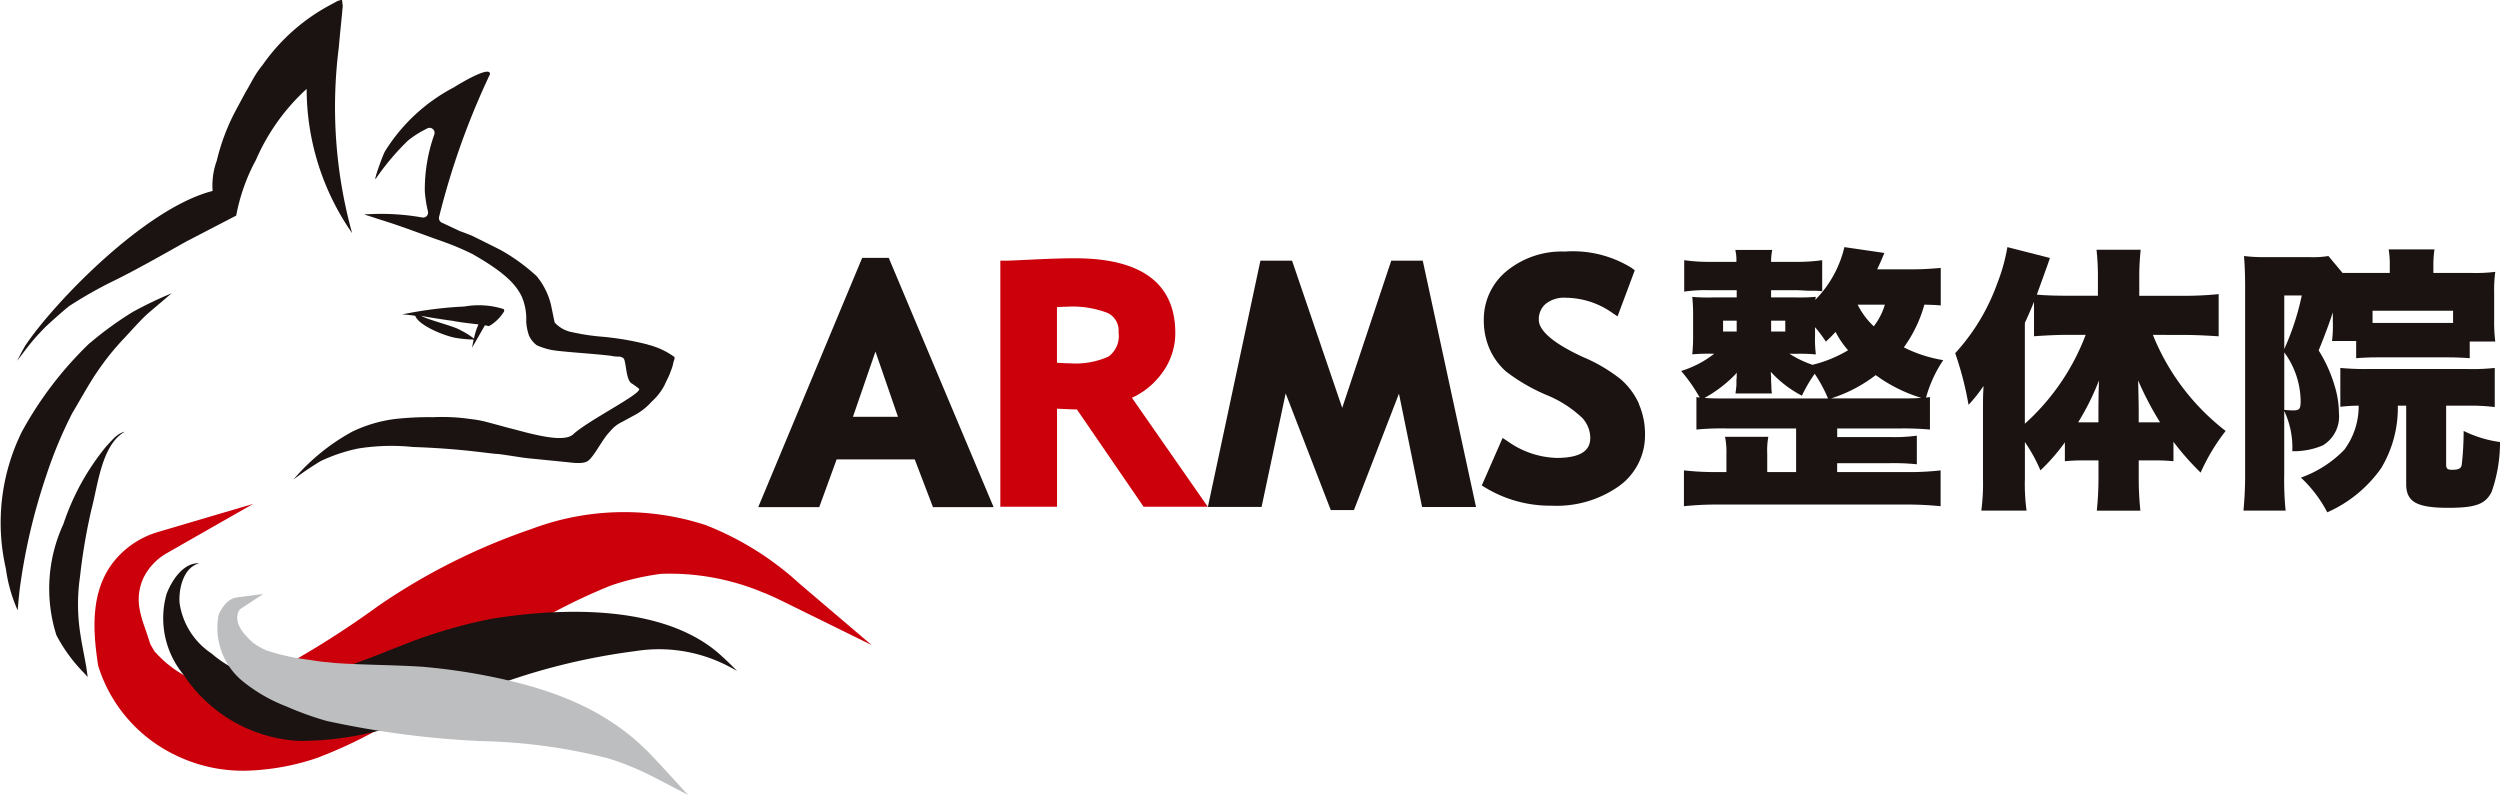
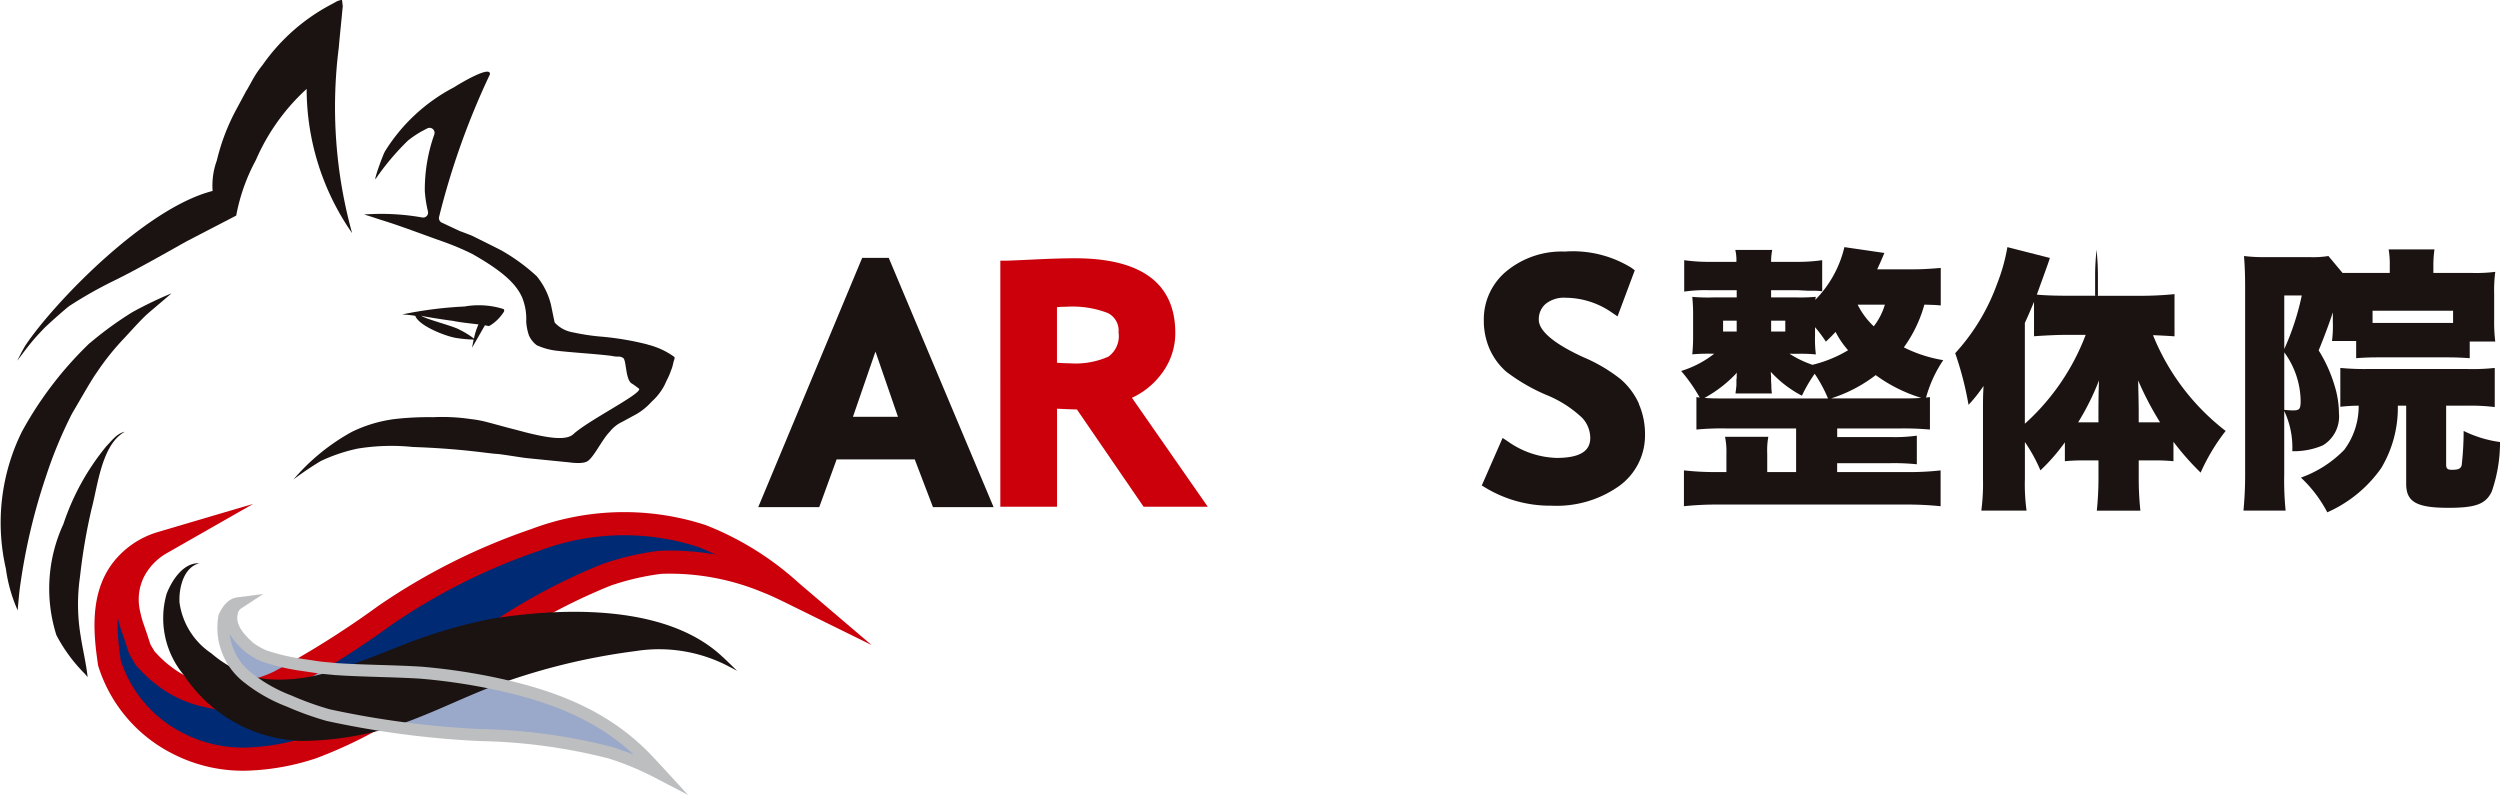
<svg xmlns="http://www.w3.org/2000/svg" width="120" height="38.157" viewBox="0 0 120 38.157">
  <g id="グループ_2463" data-name="グループ 2463" transform="translate(0 0)">
    <g id="グループ_2448" data-name="グループ 2448" transform="translate(0 0)">
      <path id="パス_1081" data-name="パス 1081" d="M53.889,106.958a13.912,13.912,0,0,0-4.312-2.688,12.062,12.062,0,0,0-8,.2,29.614,29.614,0,0,0-7.2,3.616,44.3,44.3,0,0,1-5.078,3.195l-.222.1-.177.074c-.394.15-.8.274-1.2.386-.213.054-.427.1-.643.142a4.937,4.937,0,0,1-.5.03c-.16,0-.32-.008-.48-.024-.1-.017-.2-.037-.294-.059a5.04,5.04,0,0,1-2.092-1.008l-.063-.047c-.037-.03-.075-.06-.111-.091a6.631,6.631,0,0,1-.649-.645c-.385-.651-.162-.222-.579-1.4a5.7,5.7,0,0,1-.245-.939,3.01,3.01,0,0,1,.252-1.771,3.335,3.335,0,0,1,1.332-1.409,3.681,3.681,0,0,0-1.765,1.15c-1.011,1.189-.952,2.847-.75,4.305.022.166.022.162.012.087.007.049.012.1.02.147q-.015-.107-.029-.214c.012.094.024.188.04.281a6.528,6.528,0,0,0,3.317,3.872,6.827,6.827,0,0,0,3.557.723,11,11,0,0,0,2.858-.549,21.2,21.2,0,0,0,3.669-1.8c1.428-.924,2.761-1.985,4.16-2.952a28.389,28.389,0,0,1,6.3-3.533,12.853,12.853,0,0,1,2.58-.6,12.137,12.137,0,0,1,5.125.928c.34.127.83.363,1.267.578l-.1-.087" transform="translate(-15.902 -78.547)" fill="#002a74" />
      <path id="パス_1082" data-name="パス 1082" d="M64.536,127.079c-2.071-2.221-4.7-3.177-7.608-3.776a28.961,28.961,0,0,0-3.328-.477c-1.363-.085-2.73-.081-4.093-.173-.981-.095-.545-.043-1.537-.189a10.248,10.248,0,0,1-1.888-.436l-.031-.012a3.6,3.6,0,0,1-.681-.393c-.467-.411-1-.981-.854-1.649a.674.674,0,0,1,.3-.478c-.318.041-.521.363-.651.628a3.019,3.019,0,0,0,1.151,2.962,7.4,7.4,0,0,0,1.949,1.1,14.742,14.742,0,0,0,1.872.675,43.916,43.916,0,0,0,7.311.959,27.165,27.165,0,0,1,6.227.843,13.841,13.841,0,0,1,2.129.866c.1.049.194.1.29.15-.182-.2-.368-.405-.555-.6" transform="translate(-33.391 -90.537)" fill="#9aa8c9" />
      <path id="パス_1083" data-name="パス 1083" d="M84.53,60.67a3.949,3.949,0,0,0-1.883-.125,19.114,19.114,0,0,0-2.992.381,5.517,5.517,0,0,1,.629.067c.164.471,1.431.974,1.958,1.062a6.732,6.732,0,0,0,.793.077.281.281,0,0,1,.049.006c-.027.13-.051.26-.075.386.206-.355.422-.737.617-1.075.052.008.1.017.14.026l0,0c.055.043.208-.088.257-.118a2.091,2.091,0,0,0,.507-.548.107.107,0,0,0,0-.134M83.1,62.085a3.9,3.9,0,0,0-.671-.416c-.311-.19-1.556-.487-1.864-.68.228.06,1.371.229,1.514.243.356.076.851.125,1.239.173a3.149,3.149,0,0,0-.218.68" transform="translate(-60.351 -45.833)" fill="#1a1311" />
      <path id="パス_1084" data-name="パス 1084" d="M71.318,32.943c.049,0,.675.113.932-.052.31-.2.7-1.046,1.065-1.412A1.664,1.664,0,0,1,73.921,31l.692-.377a3,3,0,0,0,.713-.588,2.789,2.789,0,0,0,.616-.788c.18-.4.2-.387.305-.686a1.945,1.945,0,0,0,.121-.4c.012-.077.1-.236.038-.28A3.671,3.671,0,0,0,75.15,27.3l-.033-.014a13.853,13.853,0,0,0-2.2-.372,10.1,10.1,0,0,1-1.367-.206,1.517,1.517,0,0,1-.877-.47c-.011-.03-.176-.84-.176-.84a3.444,3.444,0,0,0-.689-1.387A9.115,9.115,0,0,0,68.1,22.768c-.31-.162-1.412-.706-1.419-.708q-.28-.111-.563-.214l-.838-.393h0a.244.244,0,0,1-.161-.271,36.493,36.493,0,0,1,2.445-6.86c.048-.469-1.551.51-1.728.625a8.557,8.557,0,0,0-3.314,3.078c-.143.274-.59,1.55-.424,1.29A12.01,12.01,0,0,1,63.632,17.5l.019-.015a4.9,4.9,0,0,1,.641-.429l.013-.007.251-.131a.24.24,0,0,1,.339.286,7.914,7.914,0,0,0-.457,2.724,5.748,5.748,0,0,0,.15.973.238.238,0,0,1-.279.292,11.24,11.24,0,0,0-2.52-.158c-.088,0-.177.007-.265.017.277.079.55.173.824.262.98.3,1.937.677,2.9,1.015a12.627,12.627,0,0,1,1.473.618c1.571.89,2.106,1.485,2.371,2.046a2.7,2.7,0,0,1,.213,1.2,2.6,2.6,0,0,0,.133.667,1.216,1.216,0,0,0,.371.465,3.159,3.159,0,0,0,1,.269c.641.077,1.846.149,2.572.24.411.085.359-.016.574.1.167.1.106,1.062.425,1.235.081.044.248.176.331.236.264.19-2.409,1.512-3.143,2.19-.346.321-1.208.184-2.3-.089q-.418-.113-.839-.22c-.347-.094-.707-.193-1.075-.289a5.41,5.41,0,0,0-.714-.127,9.379,9.379,0,0,0-1.808-.09A14.592,14.592,0,0,0,63,30.868a6.617,6.617,0,0,0-2.054.611,10.007,10.007,0,0,0-2.812,2.291,15.019,15.019,0,0,1,1.306-.883,8.029,8.029,0,0,1,1.78-.6,10.1,10.1,0,0,1,2.643-.077c2.324.081,3.538.3,4.023.333.208.005,1.291.193,1.5.207" transform="translate(-44.047 -10.755)" fill="#1a1311" />
      <path id="パス_1085" data-name="パス 1085" d="M17.24,4.268a12.128,12.128,0,0,0,2.182,6.922,22.7,22.7,0,0,1-.64-8.9c.055-.634.124-1.267.182-1.9a.512.512,0,0,0-.005-.2A1.164,1.164,0,0,0,18.936,0c-.007-.014-.119.019-.14.025s-.066.023-.087.031a.405.405,0,0,0-.043.021L18.629.1l0,0c-.061.032-.122.066-.184.1a9.3,9.3,0,0,0-3.318,2.917,4.722,4.722,0,0,0-.426.615c-.1.172-.329.6-.356.625-.067.125-.5.93-.5.93a10.038,10.038,0,0,0-.918,2.424,3.416,3.416,0,0,0-.2.931,3.3,3.3,0,0,0,0,.524c-3.253.827-7.617,5.374-8.98,7.405-.147.242-.275.495-.4.747.311-.412.616-.832.964-1.212.067-.073.247-.266.378-.4l.028-.026c.306-.287.795-.723,1.122-.986a20.256,20.256,0,0,1,2.1-1.194c1.218-.588,3.223-1.747,3.573-1.934l2.347-1.218a9.094,9.094,0,0,1,.946-2.669A9.988,9.988,0,0,1,17.24,4.268" transform="translate(-2.521 0)" fill="#1a1311" />
      <path id="パス_1086" data-name="パス 1086" d="M4.308,60.468A17.524,17.524,0,0,0,1.05,64.726,9.871,9.871,0,0,0,.282,71.3a7.29,7.29,0,0,0,.567,2c.026-.322.054-.644.09-.965a28.788,28.788,0,0,1,1.28-5.5,20.808,20.808,0,0,1,1.249-3c.332-.551.878-1.54,1.2-1.987a12.134,12.134,0,0,1,1.3-1.617c.279-.3.82-.908,1.133-1.181.276-.24.936-.792,1.131-.967a18.96,18.96,0,0,0-1.872.9,16.824,16.824,0,0,0-2.052,1.492" transform="translate(0 -44.003)" fill="#1a1311" />
      <path id="パス_1087" data-name="パス 1087" d="M12.422,86.231a11.627,11.627,0,0,0-2.045,3.716,7.392,7.392,0,0,0-.336,5.331,7.648,7.648,0,0,0,1.372,1.862c.043.05.087.1.127.153a.072.072,0,0,1,0-.01c-.078-.687-.234-1.306-.338-1.988a9.183,9.183,0,0,1-.028-2.819,27.654,27.654,0,0,1,.553-3.248c.306-1.142.487-3.1,1.6-3.714-.393.081-.64.447-.908.717" transform="translate(-7.334 -64.791)" fill="#1a1311" />
-       <path id="パス_1088" data-name="パス 1088" d="M53.889,106.958a13.912,13.912,0,0,0-4.312-2.688,12.062,12.062,0,0,0-8,.2,29.614,29.614,0,0,0-7.2,3.616,44.3,44.3,0,0,1-5.078,3.195l-.222.1-.177.074c-.394.15-.8.274-1.2.386-.213.054-.427.1-.643.142a4.937,4.937,0,0,1-.5.03c-.16,0-.32-.008-.48-.024-.1-.017-.2-.037-.294-.059a5.04,5.04,0,0,1-2.092-1.008l-.063-.047c-.037-.03-.075-.06-.111-.091a6.631,6.631,0,0,1-.649-.645c-.385-.651-.162-.222-.579-1.4a5.7,5.7,0,0,1-.245-.939,3.01,3.01,0,0,1,.252-1.771,3.335,3.335,0,0,1,1.332-1.409,3.681,3.681,0,0,0-1.765,1.15c-1.011,1.189-.952,2.847-.75,4.305.022.166.022.162.012.087.007.049.012.1.02.147q-.015-.107-.029-.214c.012.094.024.188.04.281a6.528,6.528,0,0,0,3.317,3.872,6.827,6.827,0,0,0,3.557.723,11,11,0,0,0,2.858-.549,21.2,21.2,0,0,0,3.669-1.8c1.428-.924,2.761-1.985,4.16-2.952a28.389,28.389,0,0,1,6.3-3.533,12.853,12.853,0,0,1,2.58-.6,12.137,12.137,0,0,1,5.125.928c.34.127.83.363,1.267.578l-.1-.087" transform="translate(-15.902 -78.547)" fill="#cb000b" />
      <path id="パス_1089" data-name="パス 1089" d="M53.889,106.958a13.912,13.912,0,0,0-4.312-2.688,12.062,12.062,0,0,0-8,.2,29.614,29.614,0,0,0-7.2,3.616,44.3,44.3,0,0,1-5.078,3.195l-.222.1-.177.074c-.394.15-.8.274-1.2.386-.213.054-.427.1-.643.142a4.937,4.937,0,0,1-.5.03c-.16,0-.32-.008-.48-.024-.1-.017-.2-.037-.294-.059a5.04,5.04,0,0,1-2.092-1.008l-.063-.047c-.037-.03-.075-.06-.111-.091a6.631,6.631,0,0,1-.649-.645c-.385-.651-.162-.222-.579-1.4a5.7,5.7,0,0,1-.245-.939,3.01,3.01,0,0,1,.252-1.771,3.335,3.335,0,0,1,1.332-1.409,3.681,3.681,0,0,0-1.765,1.15c-1.011,1.189-.952,2.847-.75,4.305.022.166.022.162.012.087.007.049.012.1.02.147q-.015-.107-.029-.214c.012.094.024.188.04.281a6.528,6.528,0,0,0,3.317,3.872,6.827,6.827,0,0,0,3.557.723,11,11,0,0,0,2.858-.549,21.2,21.2,0,0,0,3.669-1.8c1.428-.924,2.761-1.985,4.16-2.952a28.389,28.389,0,0,1,6.3-3.533,12.853,12.853,0,0,1,2.58-.6,12.137,12.137,0,0,1,5.125.928c.34.127.83.363,1.267.578Z" transform="translate(-15.902 -78.547)" fill="none" stroke="#cb000b" stroke-miterlimit="10" stroke-width="1.11" />
      <path id="パス_1090" data-name="パス 1090" d="M59.1,116.1c-2.68-2.558-7.684-2.4-11.122-1.845a24.326,24.326,0,0,0-3.95,1.14c-.979.375-1.944.788-2.939,1.121l-.14.047-.346.1a7.992,7.992,0,0,1-3.389.488l-.363-.055a6.973,6.973,0,0,1-.719-.222,5.557,5.557,0,0,1-1.593-.965,3.5,3.5,0,0,1-1.526-2.443c-.035-.688.193-1.678.948-1.877-.768-.04-1.321.831-1.566,1.464a4.262,4.262,0,0,0,.82,3.895,7.078,7.078,0,0,0,5.588,3.169,15.249,15.249,0,0,0,5.585-1.089c1.17-.456,2.3-1,3.471-1.461a30.79,30.79,0,0,1,7.039-1.763,7.2,7.2,0,0,1,4.523.758c.126.06.224.12.358.19-.225-.221-.45-.441-.679-.656" transform="translate(-24.397 -84.551)" fill="#1a1311" />
-       <path id="パス_1091" data-name="パス 1091" d="M64.536,127.079c-2.071-2.221-4.7-3.177-7.608-3.776a28.961,28.961,0,0,0-3.328-.477c-1.363-.085-2.73-.081-4.093-.173-.981-.095-.545-.043-1.537-.189a10.248,10.248,0,0,1-1.888-.436l-.031-.012a3.6,3.6,0,0,1-.681-.393c-.467-.411-1-.981-.854-1.649a.674.674,0,0,1,.3-.478c-.318.041-.521.363-.651.628a3.019,3.019,0,0,0,1.151,2.962,7.4,7.4,0,0,0,1.949,1.1,14.742,14.742,0,0,0,1.872.675,43.916,43.916,0,0,0,7.311.959,27.165,27.165,0,0,1,6.227.843,13.841,13.841,0,0,1,2.129.866c.1.049.194.1.29.15-.182-.2-.368-.405-.555-.6" transform="translate(-33.391 -90.537)" fill="#bdbebf" />
      <path id="パス_1092" data-name="パス 1092" d="M64.536,127.079c-2.071-2.221-4.7-3.177-7.608-3.776a28.961,28.961,0,0,0-3.328-.477c-1.363-.085-2.73-.081-4.093-.173-.981-.095-.545-.043-1.537-.189a10.248,10.248,0,0,1-1.888-.436l-.031-.012a3.6,3.6,0,0,1-.681-.393c-.467-.411-1-.981-.854-1.649a.674.674,0,0,1,.3-.478c-.318.041-.521.363-.651.628a3.019,3.019,0,0,0,1.151,2.962,7.4,7.4,0,0,0,1.949,1.1,14.742,14.742,0,0,0,1.872.675,43.916,43.916,0,0,0,7.311.959,27.165,27.165,0,0,1,6.227.843,13.841,13.841,0,0,1,2.129.866c.1.049.194.1.29.15C64.91,127.478,64.724,127.278,64.536,127.079Z" transform="translate(-33.391 -90.537)" fill="none" stroke="#bdbebf" stroke-miterlimit="10" stroke-width="0.578" />
      <path id="パス_1093" data-name="パス 1093" d="M345.448,51.75c-.266-.026-.373-.026-.786-.04a6.413,6.413,0,0,1-.986,2.052,6.572,6.572,0,0,0,1.892.613,6.068,6.068,0,0,0-.826,1.8c.067-.013.093-.013.187-.027v1.559a13.953,13.953,0,0,0-1.439-.053h-3.012v.413h2.572A7.8,7.8,0,0,0,344.3,58v1.373a10.816,10.816,0,0,0-1.253-.053h-2.572v.427h3.3a13.4,13.4,0,0,0,1.666-.08v1.719a16.151,16.151,0,0,0-1.652-.08H334.76a15.337,15.337,0,0,0-1.639.08V59.666a13.068,13.068,0,0,0,1.639.08h.4v-.88a3.552,3.552,0,0,0-.067-.813h2.079a3.657,3.657,0,0,0-.053.813v.88h1.386V57.653h-3.372a13.069,13.069,0,0,0-1.413.053V56.147l.16.027a7.771,7.771,0,0,0-.893-1.279,4.906,4.906,0,0,0,1.586-.826,9.3,9.3,0,0,0-1.052.027,8.587,8.587,0,0,0,.04-.906v-.946a8.229,8.229,0,0,0-.04-.906,8.614,8.614,0,0,0,1.013.026h1.12v-.346H334.36a7.141,7.141,0,0,0-1.226.067V49.577a8.277,8.277,0,0,0,1.239.08h1.266a2.129,2.129,0,0,0-.053-.573h1.773a2.962,2.962,0,0,0-.054.573h1.213a8.284,8.284,0,0,0,1.239-.08V51.07a2.73,2.73,0,0,0-.4-.027h-.28l-.52-.027h-1.253v.346h1.12a8.9,8.9,0,0,0,1.026-.026c-.013.066-.013.08-.027.146a5.347,5.347,0,0,0,1.4-2.532l1.919.28c-.187.453-.253.586-.346.786h1.679c.493,0,.893-.027,1.373-.067Zm-5.411,4.465a6.729,6.729,0,0,0-.64-1.186,6.812,6.812,0,0,0-.613,1.053,5.4,5.4,0,0,1-1.493-1.146c0,.12.013.187.013.226v.2l.013.24a2.348,2.348,0,0,0,.027.373H335.6a.554.554,0,0,1,.013-.134l.027-.253v-.24a.586.586,0,0,1,.013-.12v-.067a.817.817,0,0,1,.013-.186,6.1,6.1,0,0,1-1.559,1.213c.333.026.546.026,1.026.026ZM335,53h.653v-.52H335Zm2.306,0h.68v-.52h-.68Zm.88,1.066a4.925,4.925,0,0,0,1.106.533A6.148,6.148,0,0,0,341,53.9a4.246,4.246,0,0,1-.6-.88c-.187.2-.253.266-.466.466a6.709,6.709,0,0,0-.52-.693v.4a5.744,5.744,0,0,0,.04.906,8.593,8.593,0,0,0-1-.027Zm5.3,2.146c.546,0,.666,0,1.026-.026a7.325,7.325,0,0,1-2.186-1.093,6.943,6.943,0,0,1-2.145,1.119Zm-2.026-4.5a3.645,3.645,0,0,0,.773,1.039,3.181,3.181,0,0,0,.533-1.039Z" transform="translate(-252.292 -37.088)" fill="#1a1311" />
-       <path id="パス_1094" data-name="パス 1094" d="M396.76,53.162a11,11,0,0,0,3.492,4.611,9.518,9.518,0,0,0-1.2,2,12.833,12.833,0,0,1-1.305-1.479v.933a8.246,8.246,0,0,0-.867-.04h-.8v.866a14.453,14.453,0,0,0,.08,1.546h-2.092a15.382,15.382,0,0,0,.08-1.559v-.853h-.773c-.28,0-.586.013-.84.04V58.32a9.28,9.28,0,0,1-1.173,1.346,7.686,7.686,0,0,0-.746-1.36v1.759a9.317,9.317,0,0,0,.08,1.532h-2.172a9.813,9.813,0,0,0,.08-1.532V56.987c0-.759,0-.866.027-1.373a7.179,7.179,0,0,1-.72.906,15.747,15.747,0,0,0-.64-2.479,9.9,9.9,0,0,0,2.012-3.332,8.864,8.864,0,0,0,.493-1.759l2.039.52c-.08.253-.08.253-.626,1.759.373.04.946.054,1.426.054h1.506V50.3a11.727,11.727,0,0,0-.067-1.226h2.119c-.04.427-.067.8-.067,1.239v.973h2.105a16.372,16.372,0,0,0,1.706-.08v2.025c-.613-.04-1.16-.066-1.639-.066Zm-4.2,0c-.387,0-.933.026-1.506.066V51.576c-.173.413-.227.546-.44,1.013v4.838a10.938,10.938,0,0,0,2.919-4.264Zm1.586,3.758c0-.72.014-1.253.027-1.573a12.269,12.269,0,0,1-1,2.012h.973Zm2.959.44a14.917,14.917,0,0,1-1.053-2.012c.013.613.027,1.079.027,1.493v.52h1.026Z" transform="translate(-293.421 -37.088)" fill="#1a1311" />
+       <path id="パス_1094" data-name="パス 1094" d="M396.76,53.162a11,11,0,0,0,3.492,4.611,9.518,9.518,0,0,0-1.2,2,12.833,12.833,0,0,1-1.305-1.479v.933a8.246,8.246,0,0,0-.867-.04h-.8v.866a14.453,14.453,0,0,0,.08,1.546h-2.092a15.382,15.382,0,0,0,.08-1.559v-.853h-.773c-.28,0-.586.013-.84.04V58.32a9.28,9.28,0,0,1-1.173,1.346,7.686,7.686,0,0,0-.746-1.36v1.759a9.317,9.317,0,0,0,.08,1.532h-2.172a9.813,9.813,0,0,0,.08-1.532V56.987c0-.759,0-.866.027-1.373a7.179,7.179,0,0,1-.72.906,15.747,15.747,0,0,0-.64-2.479,9.9,9.9,0,0,0,2.012-3.332,8.864,8.864,0,0,0,.493-1.759l2.039.52c-.08.253-.08.253-.626,1.759.373.04.946.054,1.426.054h1.506V50.3a11.727,11.727,0,0,0-.067-1.226c-.04.427-.067.8-.067,1.239v.973h2.105a16.372,16.372,0,0,0,1.706-.08v2.025c-.613-.04-1.16-.066-1.639-.066Zm-4.2,0c-.387,0-.933.026-1.506.066V51.576c-.173.413-.227.546-.44,1.013v4.838a10.938,10.938,0,0,0,2.919-4.264Zm1.586,3.758c0-.72.014-1.253.027-1.573a12.269,12.269,0,0,1-1,2.012h.973Zm2.959.44a14.917,14.917,0,0,1-1.053-2.012c.013.613.027,1.079.027,1.493v.52h1.026Z" transform="translate(-293.421 -37.088)" fill="#1a1311" />
      <path id="パス_1095" data-name="パス 1095" d="M444.361,61.932a17.828,17.828,0,0,0,.08-1.826V51.19c0-.546-.014-.973-.054-1.479a7.542,7.542,0,0,0,1,.053h2.145a4.55,4.55,0,0,0,.907-.053l.679.813h2.266v-.346a4.267,4.267,0,0,0-.054-.786h2.2a5.385,5.385,0,0,0-.053.826v.306h1.879a7.42,7.42,0,0,0,1.092-.053,6.9,6.9,0,0,0-.053,1.066v1.239a7.538,7.538,0,0,0,.053,1.039h-1.226v.8c-.387-.027-.68-.04-1.12-.04h-3.225c-.453,0-.746.013-1.106.04v-.826h-1.16a5.761,5.761,0,0,0,.04-.933v-.44c-.16.493-.387,1.106-.68,1.826a6.766,6.766,0,0,1,.76,1.679,4.538,4.538,0,0,1,.213,1.333,1.62,1.62,0,0,1-.773,1.546,3.549,3.549,0,0,1-1.466.28,4.093,4.093,0,0,0-.387-1.932v3.012a14.8,14.8,0,0,0,.067,1.772Zm1.959-7.756a12.4,12.4,0,0,0,.84-2.572h-.84Zm0,2.918a3.931,3.931,0,0,0,.426.027c.307,0,.36-.067.36-.467a4.033,4.033,0,0,0-.786-2.319Zm5.451-.2a5.629,5.629,0,0,1-.8,3,6.245,6.245,0,0,1-2.586,2.119,6.256,6.256,0,0,0-1.266-1.666,5.434,5.434,0,0,0,2.079-1.333,3.485,3.485,0,0,0,.693-2.119,7.57,7.57,0,0,0-.88.053V55.082a12.163,12.163,0,0,0,1.306.053h4.8a9.61,9.61,0,0,0,1.306-.053v1.879a9.573,9.573,0,0,0-1.306-.067H454.09v2.825c0,.2.067.253.28.253.307,0,.427-.054.467-.227a14.76,14.76,0,0,0,.093-1.639,5.607,5.607,0,0,0,1.746.533,7.192,7.192,0,0,1-.4,2.385c-.293.6-.773.773-2.079.773-1.519,0-2.025-.28-2.025-1.146V56.894Zm2.652-4.558h-3.865v.586h3.865Z" transform="translate(-336.675 -37.422)" fill="#1a1311" />
      <path id="パス_1096" data-name="パス 1096" d="M156.446,51.072h-1.274l-4.99,11.966h2.928l.835-2.291h3.75l.875,2.291h2.91Zm.443,7.628h-2.16l1.08-3.13Z" transform="translate(-113.787 -38.695)" fill="#1a1311" />
      <path id="パス_1097" data-name="パス 1097" d="M204.446,57.85a3.656,3.656,0,0,0,1.4-1.126,3.208,3.208,0,0,0,.682-1.983c0-2.381-1.622-3.588-4.821-3.588-.494,0-1.151.019-1.951.058-.987.048-1.289.058-1.37.058h-.256V63.079h2.721V58.373c.382.019.7.032.956.038l3.2,4.669h3.08Zm-.641-3.133a1.211,1.211,0,0,1-.49,1.158,3.863,3.863,0,0,1-1.823.321c-.156,0-.371-.01-.644-.028V53.5c.16-.014.316-.021.464-.021a4.71,4.71,0,0,1,1.971.3.936.936,0,0,1,.521.935" transform="translate(-150.114 -38.756)" fill="#cb000b" />
-       <path id="パス_1098" data-name="パス 1098" d="M249.555,51.629h-1.512l-2.354,7.066-2.407-7.066h-1.519l-2.522,11.82h2.578L242.975,58l2.165,5.6h1.112l2.161-5.588,1.11,5.441h2.589Z" transform="translate(-181.263 -39.117)" fill="#1a1311" />
      <path id="パス_1099" data-name="パス 1099" d="M301.069,57.135a3.417,3.417,0,0,0-.874-1.176,7.682,7.682,0,0,0-1.8-1.062c-1.763-.81-2.133-1.419-2.133-1.788a.971.971,0,0,1,.321-.763,1.406,1.406,0,0,1,.969-.3,3.928,3.928,0,0,1,2.22.712l.269.182.827-2.212-.153-.115a5.355,5.355,0,0,0-3.205-.784,4.167,4.167,0,0,0-2.779.925,2.99,2.99,0,0,0-1.109,2.371,3.381,3.381,0,0,0,.28,1.385,3.135,3.135,0,0,0,.8,1.087,8.932,8.932,0,0,0,1.916,1.111,5.5,5.5,0,0,1,1.733,1.11,1.431,1.431,0,0,1,.381.938c0,.419-.168.978-1.617.978a4.254,4.254,0,0,1-2.337-.791l-.254-.168-1,2.282.192.116a6.006,6.006,0,0,0,3.159.854,5.18,5.18,0,0,0,3.236-.94,2.993,2.993,0,0,0,1.249-2.463,3.62,3.62,0,0,0-.3-1.489" transform="translate(-222.399 -37.754)" fill="#1a1311" />
    </g>
  </g>
</svg>